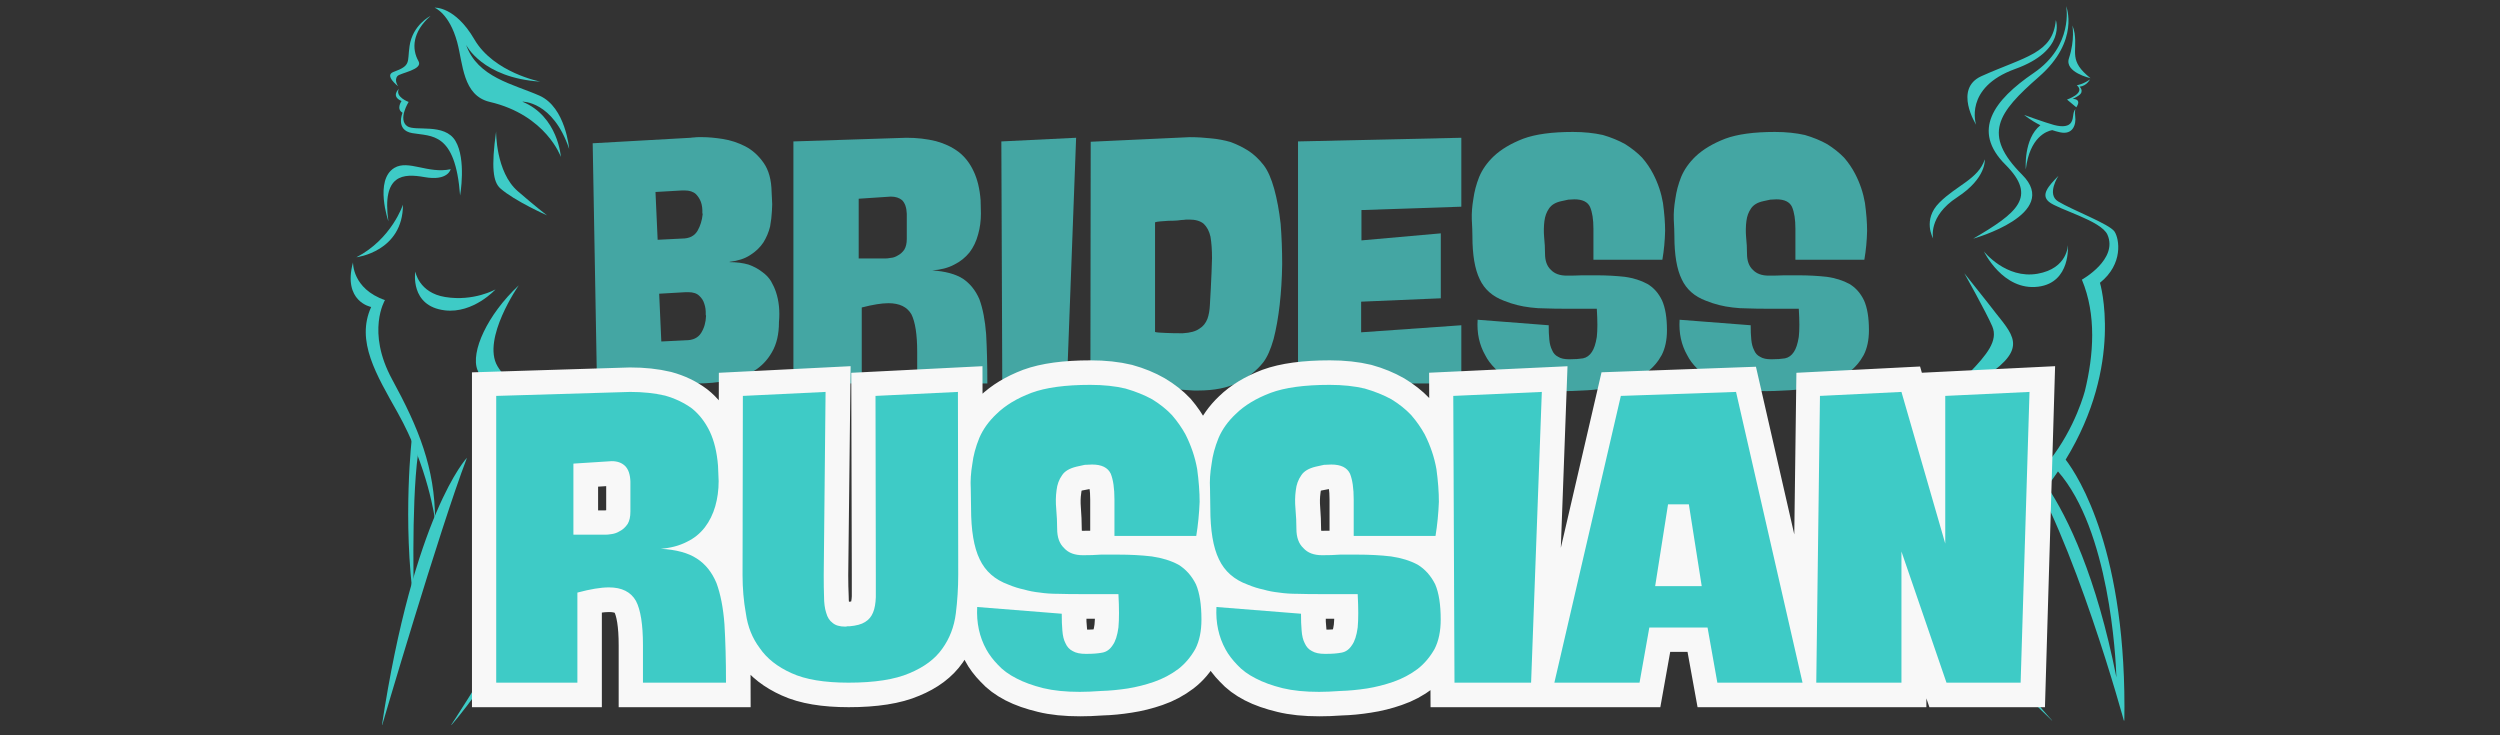
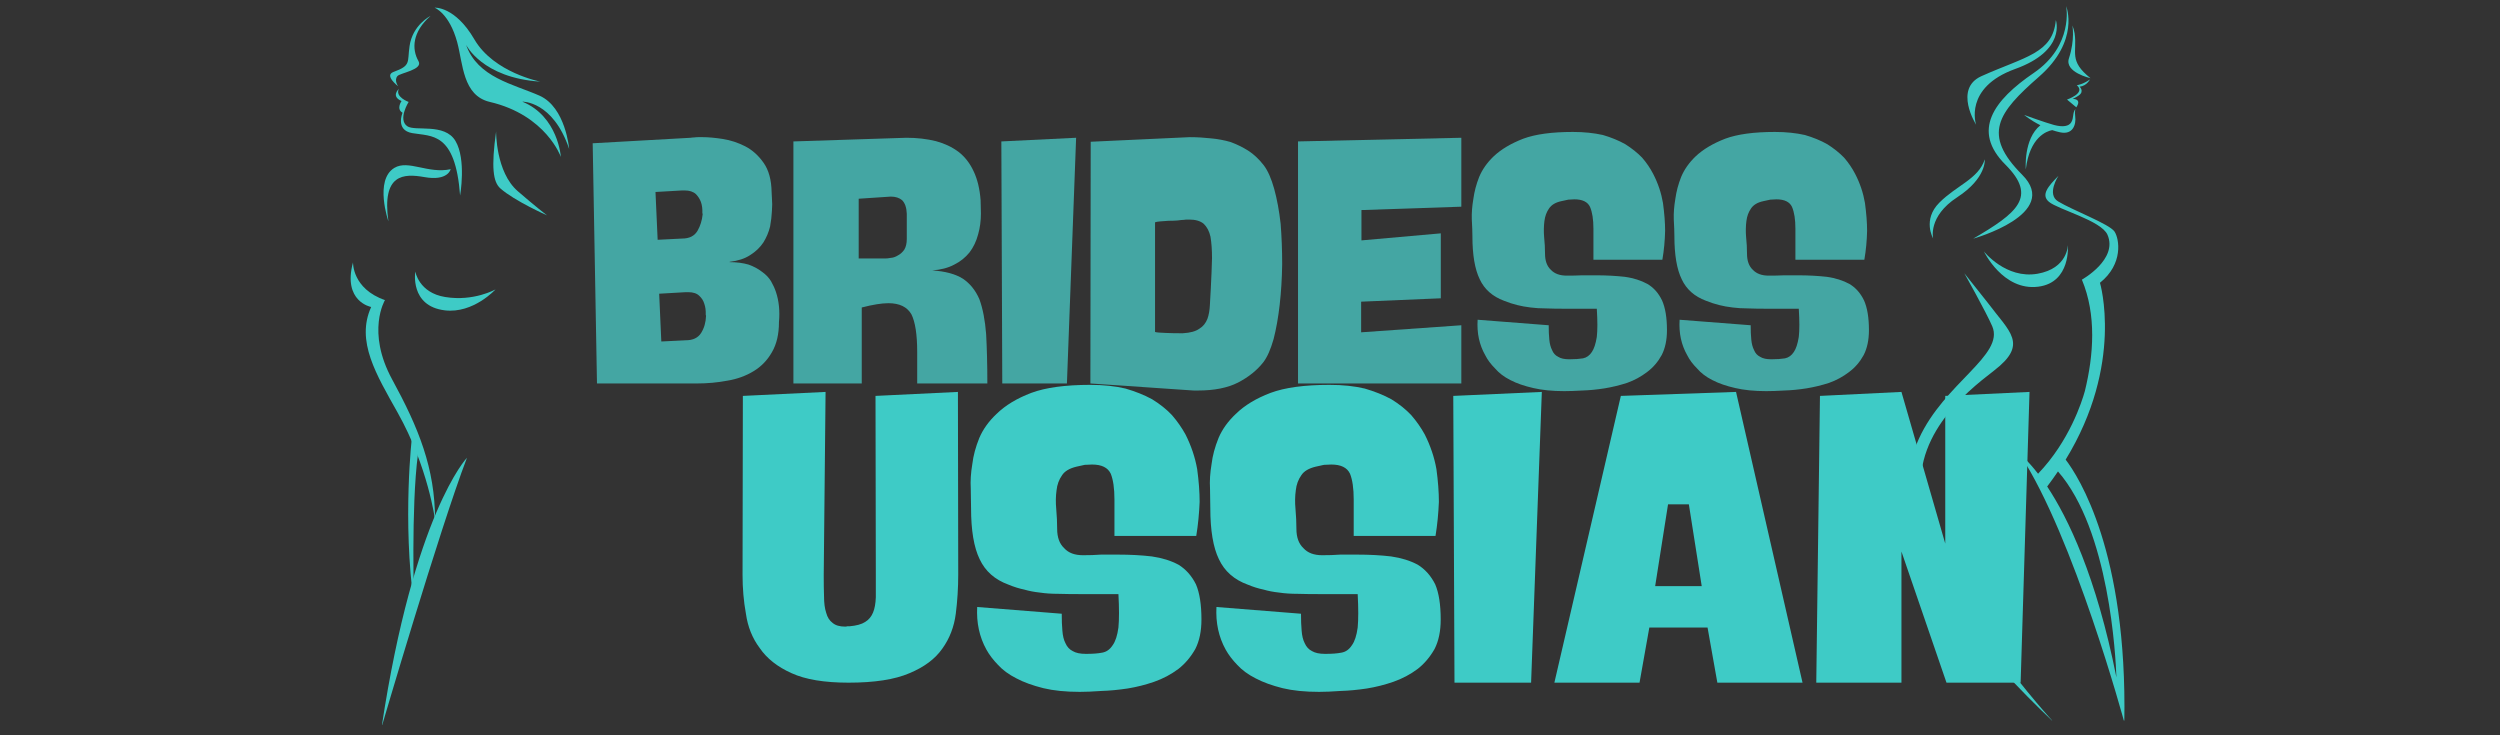
<svg xmlns="http://www.w3.org/2000/svg" width="170" zoomAndPan="magnify" viewBox="0 0 127.5 37.5" height="50" preserveAspectRatio="xMidYMid meet" version="1.0">
  <rect x="0" y="0" width="127.5" height="37.5" fill="#333333" stroke="none" />
  <defs>
    <g />
    <clipPath id="1996ec4929">
      <path d="M 97.305 0.312 L 108.348 0.312 L 108.348 36.746 L 97.305 36.746 Z M 97.305 0.312 " clip-rule="nonzero" />
    </clipPath>
    <clipPath id="de42e15695">
      <path d="M 19.402 23.289 L 23.816 23.289 L 23.816 36.969 L 19.402 36.969 Z M 19.402 23.289 " clip-rule="nonzero" />
    </clipPath>
    <clipPath id="d003ddf274">
      <path d="M 17.438 13 L 23 13 L 23 27 L 17.438 27 Z M 17.438 13 " clip-rule="nonzero" />
    </clipPath>
    <clipPath id="282aa88f3d">
      <path d="M 22.902 14.539 L 29.656 14.539 L 29.656 36.969 L 22.902 36.969 Z M 22.902 14.539 " clip-rule="nonzero" />
    </clipPath>
    <clipPath id="196ecd9075">
      <path d="M 19 0.312 L 22 0.312 L 22 5 L 19 5 Z M 19 0.312 " clip-rule="nonzero" />
    </clipPath>
    <clipPath id="53530ef151">
      <path d="M 22 0.312 L 29.656 0.312 L 29.656 9 L 22 9 Z M 22 0.312 " clip-rule="nonzero" />
    </clipPath>
    <clipPath id="2142079fcd">
-       <path d="M 11 5 L 118 5 L 118 37.008 L 11 37.008 Z M 11 5 " clip-rule="nonzero" />
-     </clipPath>
+       </clipPath>
  </defs>
  <g clip-path="url(#1996ec4929)">
    <path fill="#3ecbc6" d="M 104.406 24.812 C 104.602 24.555 104.785 24.297 104.957 24.043 C 107.578 27.039 107.902 33.512 107.938 34.551 C 106.91 29.379 105.465 26.41 104.406 24.812 Z M 105.348 23.441 C 108.336 18.562 107.098 14.422 107.098 14.422 C 108.301 13.461 108.086 12.18 107.84 11.809 C 107.578 11.422 105.703 10.723 104.965 10.273 C 104.359 9.91 104.98 8.969 104.98 8.969 C 104.457 9.5 104.074 9.938 104.496 10.293 C 104.961 10.684 107.16 11.246 107.48 11.969 C 108.035 13.23 106.176 14.262 106.176 14.262 C 106.926 16.055 106.777 18.113 106.328 19.945 C 106.184 20.465 105.543 22.492 103.941 24.16 C 103.383 23.434 103.008 23.164 103.008 23.164 C 105.773 27.359 108.34 36.836 108.34 36.836 C 108.5 28.164 106.008 24.305 105.348 23.441 Z M 99.82 10.059 C 101.328 9.074 101.223 8.129 101.223 8.129 C 100.898 9.129 99.785 9.453 98.91 10.332 C 98.031 11.207 98.59 12.16 98.59 12.16 C 98.59 12.16 98.312 11.039 99.82 10.059 Z M 103.723 3.719 C 101.672 5.117 100.539 6.664 102.281 8.402 C 103.91 10.035 102.895 10.852 100.633 12.172 C 100.633 12.172 105.133 10.914 103.133 8.914 C 101.078 6.855 101.883 5.754 103.988 3.914 C 106.094 2.074 105.375 0.312 105.375 0.312 C 105.375 0.312 105.773 2.32 103.723 3.719 Z M 102.777 3.516 C 105.395 2.574 104.848 1.023 104.848 1.023 C 104.695 2.73 103.285 2.883 101.055 3.883 C 99.621 4.527 100.781 6.359 100.781 6.359 C 100.781 6.359 100.133 4.469 102.777 3.516 Z M 101.18 12.824 C 101.18 12.824 102.152 14.852 103.953 14.621 C 105.629 14.406 105.461 12.496 105.461 12.496 C 105.461 12.496 105.465 13.688 103.914 13.961 C 102.301 14.242 101.18 12.824 101.18 12.824 Z M 106.617 3.988 C 105.484 3.09 105.949 2.676 105.805 1.703 C 105.781 1.551 105.742 1.418 105.691 1.297 C 105.691 1.297 105.832 2.012 105.516 2.973 C 105.277 3.691 106.617 3.988 106.617 3.988 Z M 105.055 6.746 C 105.723 6.898 105.891 6.344 105.836 5.941 C 105.805 5.68 105.844 5.562 105.844 5.562 C 105.684 5.773 105.777 6.004 105.633 6.238 C 105.512 6.438 105.219 6.496 104.758 6.375 C 104.297 6.25 103.234 5.863 103.234 5.863 C 103.234 5.863 103.551 6.133 104.059 6.387 C 103.188 7.09 103.316 8.637 103.316 8.637 C 103.512 6.988 104.395 6.68 104.664 6.637 C 104.789 6.68 104.918 6.715 105.055 6.746 Z M 106.586 4.051 C 106.254 4.297 105.918 4.348 105.918 4.348 C 106.395 4.746 105.418 5.078 105.418 5.078 L 105.891 5.473 C 106.199 5.023 105.699 5.043 105.699 5.043 C 105.699 5.043 105.859 4.98 106.02 4.867 C 106.316 4.656 106.062 4.422 106.062 4.422 C 106.434 4.375 106.586 4.051 106.586 4.051 Z M 101.699 18.898 C 103.461 17.543 102.484 16.926 101.395 15.465 L 100.18 13.934 C 100.18 13.934 101.309 15.949 101.605 16.641 C 102.871 19.598 89.316 22.246 104.742 36.836 C 104.742 36.836 99.121 30.793 98.07 25.906 C 97.309 22.363 100.211 20.043 101.699 18.898 " fill-opacity="1" fill-rule="nonzero" />
  </g>
  <g clip-path="url(#de42e15695)">
    <path fill="#3ecbc6" d="M 19.465 37.07 C 19.465 37.07 22.402 27.047 23.816 23.344 C 23.816 23.344 21.113 26.176 19.465 37.07 " fill-opacity="1" fill-rule="nonzero" />
  </g>
  <g clip-path="url(#d003ddf274)">
    <path fill="#3ecbc6" d="M 20.277 21.039 C 21.844 23.828 22.188 26.523 22.188 26.523 C 22.188 23.879 21.348 21.82 20 19.352 C 18.668 16.902 19.633 15.305 19.633 15.305 C 17.953 14.723 18.004 13.379 18.004 13.379 C 17.461 15.387 18.93 15.656 18.93 15.656 C 18.137 17.398 19.195 19.105 20.277 21.039 " fill-opacity="1" fill-rule="nonzero" />
  </g>
-   <path fill="#3ecbc6" d="M 20.551 10.438 C 20.551 10.438 19.98 12.188 18.176 13.121 C 18.176 13.121 20.551 12.836 20.551 10.438 " fill-opacity="1" fill-rule="nonzero" />
  <path fill="#3ecbc6" d="M 22.707 15.148 C 21.359 14.934 21.18 13.848 21.18 13.848 C 21.18 13.848 20.887 15.613 22.688 15.828 C 24.145 16 25.273 14.758 25.273 14.758 C 25.273 14.758 24.164 15.387 22.707 15.148 " fill-opacity="1" fill-rule="nonzero" />
  <g clip-path="url(#282aa88f3d)">
-     <path fill="#3ecbc6" d="M 26.457 14.551 C 26.457 14.551 24.562 17.277 25.367 18.668 C 26.223 20.145 29.332 21.285 29.668 23.965 C 30.059 27.102 24.898 34.867 22.945 37.07 C 22.945 37.07 28.773 28.312 29.02 24.762 C 29.262 21.227 25.246 21.152 24.352 18.871 C 23.988 17.953 24.855 16.051 26.457 14.551 " fill-opacity="1" fill-rule="nonzero" />
-   </g>
+     </g>
  <path fill="#3ecbc6" d="M 21.012 22.262 C 21.012 22.262 20.512 26.512 21.117 30.848 C 21.117 30.848 20.961 25.859 21.312 23.195 L 21.012 22.262 " fill-opacity="1" fill-rule="nonzero" />
  <path fill="#3ecbc6" d="M 23.465 9.973 C 23.465 9.973 23.789 8.133 23.23 7.191 C 22.676 6.254 21.168 6.719 20.766 6.434 C 20.281 6.09 20.84 5.199 20.84 5.199 C 20.84 5.199 20.129 4.941 20.344 4.531 C 20.344 4.531 19.914 4.91 20.48 5.152 C 20.48 5.152 20.188 5.555 20.531 5.75 C 20.531 5.75 20.148 6.637 21.023 6.789 C 22.016 6.961 23.223 6.723 23.465 9.973 " fill-opacity="1" fill-rule="nonzero" />
  <g clip-path="url(#196ecd9075)">
    <path fill="#3ecbc6" d="M 20.27 3.879 C 20.406 3.719 21.59 3.555 21.344 3.121 C 20.992 2.504 21.02 1.633 21.957 0.812 C 21.957 0.812 21.043 1.262 20.887 2.352 C 20.766 3.184 20.977 3.34 20.07 3.668 C 19.574 3.848 20.309 4.402 20.309 4.402 C 20.309 4.402 20.082 4.105 20.27 3.879 " fill-opacity="1" fill-rule="nonzero" />
  </g>
  <g clip-path="url(#53530ef151)">
    <path fill="#3ecbc6" d="M 24.984 5.199 C 27.855 5.871 28.605 8.004 28.605 8.004 C 28.605 8.004 28.465 5.93 26.637 5.184 C 26.637 5.184 28.199 5.141 29.027 7.594 C 29.027 7.594 28.852 5.477 27.516 4.879 C 26.176 4.285 24.359 3.957 23.77 2.285 C 23.77 2.285 24.586 3.973 27.562 4.164 C 27.562 4.164 25.188 3.711 24.195 2.012 C 23.207 0.312 22.164 0.391 22.164 0.391 C 22.164 0.391 22.914 0.676 23.316 2.148 C 23.617 3.254 23.594 4.875 24.984 5.199 " fill-opacity="1" fill-rule="nonzero" />
  </g>
  <path fill="#3ecbc6" d="M 22.984 8.629 C 22.984 8.629 22.852 9.25 21.641 9.031 C 20.582 8.844 19.465 8.867 19.809 11.289 C 19.809 11.289 19.082 9.184 20.113 8.562 C 20.824 8.133 21.836 8.879 22.984 8.629 " fill-opacity="1" fill-rule="nonzero" />
  <path fill="#3ecbc6" d="M 25.523 9.613 C 25.145 9.281 25.047 8.543 25.301 6.703 C 25.301 6.703 25.277 8.773 26.406 9.75 C 27.277 10.508 27.898 10.984 27.898 10.984 C 27.898 10.984 26.246 10.25 25.523 9.613 " fill-opacity="1" fill-rule="nonzero" />
  <g fill="#44a6a3" fill-opacity="1">
    <g transform="translate(29.696, 19.557)">
      <g>
        <path d="M 5.531 -12.531 C 5.57 -12.539 5.629 -12.547 5.703 -12.547 C 5.766 -12.555 5.832 -12.562 5.906 -12.562 L 6.141 -12.562 C 6.422 -12.562 6.766 -12.531 7.172 -12.469 C 7.566 -12.406 7.945 -12.281 8.312 -12.094 C 8.676 -11.906 8.988 -11.625 9.25 -11.25 C 9.508 -10.883 9.645 -10.391 9.656 -9.766 C 9.656 -9.734 9.66 -9.629 9.672 -9.453 C 9.691 -9.254 9.691 -9.035 9.672 -8.797 C 9.66 -8.547 9.629 -8.281 9.578 -8 C 9.504 -7.707 9.391 -7.438 9.234 -7.188 C 9.066 -6.938 8.844 -6.723 8.562 -6.547 C 8.289 -6.367 7.941 -6.254 7.516 -6.203 L 7.516 -6.188 C 7.879 -6.188 8.203 -6.145 8.484 -6.062 C 8.742 -5.969 8.969 -5.848 9.156 -5.703 C 9.352 -5.566 9.508 -5.406 9.625 -5.219 C 9.727 -5.039 9.812 -4.859 9.875 -4.672 C 10.031 -4.211 10.082 -3.695 10.031 -3.125 C 10.031 -2.508 9.91 -2 9.672 -1.594 C 9.441 -1.188 9.129 -0.863 8.734 -0.625 C 8.336 -0.383 7.891 -0.223 7.391 -0.141 C 6.891 -0.047 6.375 0 5.844 0 L 0.75 0 L 0.531 -12.25 Z M 6.297 -3.5 C 6.305 -3.719 6.281 -3.91 6.219 -4.078 C 6.176 -4.223 6.094 -4.352 5.969 -4.469 C 5.844 -4.594 5.656 -4.656 5.406 -4.656 L 5.281 -4.656 L 3.922 -4.578 L 4.031 -2.141 L 5.281 -2.203 C 5.645 -2.203 5.906 -2.328 6.062 -2.578 C 6.219 -2.828 6.301 -3.117 6.312 -3.453 Z M 6.125 -8.688 C 6.133 -8.906 6.109 -9.098 6.047 -9.266 C 5.992 -9.41 5.91 -9.539 5.797 -9.656 C 5.66 -9.781 5.469 -9.844 5.219 -9.844 L 5.094 -9.844 L 3.734 -9.766 L 3.844 -7.328 L 5.094 -7.391 C 5.457 -7.391 5.719 -7.52 5.875 -7.781 C 6.02 -8.031 6.109 -8.316 6.141 -8.641 Z M 6.125 -8.688 " />
      </g>
    </g>
  </g>
  <g fill="#44a6a3" fill-opacity="1">
    <g transform="translate(40.105, 19.557)">
      <g>
        <path d="M 6.672 0 L 6.672 -1.609 C 6.672 -2.504 6.57 -3.145 6.375 -3.531 C 6.156 -3.906 5.766 -4.094 5.203 -4.094 C 4.859 -4.094 4.406 -4.02 3.844 -3.875 L 3.844 0 L 0.359 0 L 0.359 -12.344 L 6.125 -12.531 C 6.664 -12.531 7.164 -12.473 7.625 -12.359 C 8.062 -12.242 8.445 -12.062 8.781 -11.812 C 9.102 -11.562 9.359 -11.234 9.547 -10.828 C 9.742 -10.422 9.863 -9.926 9.906 -9.344 L 9.922 -8.672 C 9.922 -8.297 9.875 -7.941 9.781 -7.609 C 9.688 -7.254 9.539 -6.945 9.344 -6.688 C 9.133 -6.426 8.875 -6.219 8.562 -6.062 C 8.25 -5.895 7.875 -5.797 7.438 -5.766 C 8.102 -5.723 8.625 -5.582 9 -5.344 C 9.363 -5.102 9.645 -4.754 9.844 -4.297 C 10.02 -3.816 10.133 -3.223 10.188 -2.516 C 10.227 -1.805 10.25 -0.969 10.25 0 Z M 3.688 -9.422 L 3.688 -6.375 L 5.062 -6.375 C 5.125 -6.375 5.211 -6.383 5.328 -6.406 C 5.453 -6.414 5.57 -6.457 5.688 -6.531 C 5.812 -6.594 5.922 -6.691 6.016 -6.828 C 6.098 -6.961 6.141 -7.145 6.141 -7.375 L 6.141 -8.656 C 6.129 -8.969 6.051 -9.195 5.906 -9.344 C 5.758 -9.469 5.566 -9.531 5.328 -9.531 Z M 3.688 -9.422 " />
      </g>
    </g>
  </g>
  <g fill="#44a6a3" fill-opacity="1">
    <g transform="translate(50.71, 19.557)">
      <g>
        <path d="M 4.172 -12.531 L 3.703 0 L 0.406 0 L 0.359 -12.344 Z M 4.172 -12.531 " />
      </g>
    </g>
  </g>
  <g fill="#44a6a3" fill-opacity="1">
    <g transform="translate(55.235, 19.557)">
      <g>
        <path d="M 0.391 -12.328 L 5.438 -12.562 C 5.812 -12.562 6.176 -12.539 6.531 -12.5 C 6.875 -12.469 7.207 -12.406 7.531 -12.312 C 7.844 -12.195 8.141 -12.051 8.422 -11.875 C 8.711 -11.688 8.977 -11.438 9.219 -11.125 C 9.426 -10.852 9.602 -10.453 9.75 -9.922 C 9.895 -9.391 10.004 -8.797 10.078 -8.141 C 10.129 -7.484 10.156 -6.797 10.156 -6.078 C 10.145 -5.348 10.102 -4.664 10.031 -4.031 C 9.957 -3.375 9.852 -2.785 9.719 -2.266 C 9.57 -1.742 9.398 -1.352 9.203 -1.094 C 8.879 -0.676 8.445 -0.328 7.906 -0.047 C 7.375 0.223 6.695 0.359 5.875 0.359 L 5.641 0.359 C 5.566 0.359 5.488 0.352 5.406 0.344 L 0.375 0 Z M 5.141 -8.344 C 5.066 -8.344 4.957 -8.332 4.812 -8.312 C 4.664 -8.301 4.516 -8.297 4.359 -8.297 C 4.203 -8.285 4.062 -8.273 3.938 -8.266 C 3.801 -8.254 3.711 -8.238 3.672 -8.219 L 3.672 -2.625 C 3.754 -2.602 3.93 -2.586 4.203 -2.578 C 4.461 -2.566 4.691 -2.562 4.891 -2.562 L 5.094 -2.562 C 5.469 -2.582 5.75 -2.66 5.938 -2.797 C 6.125 -2.91 6.258 -3.078 6.344 -3.297 C 6.414 -3.492 6.457 -3.727 6.469 -4 C 6.488 -4.27 6.504 -4.551 6.516 -4.844 C 6.547 -5.426 6.566 -5.941 6.578 -6.391 C 6.578 -6.816 6.551 -7.18 6.5 -7.484 C 6.438 -7.766 6.32 -7.984 6.156 -8.141 C 5.988 -8.285 5.742 -8.359 5.422 -8.359 L 5.297 -8.359 C 5.242 -8.359 5.191 -8.352 5.141 -8.344 Z M 5.141 -8.344 " />
      </g>
    </g>
  </g>
  <g fill="#44a6a3" fill-opacity="1">
    <g transform="translate(65.84, 19.557)">
      <g>
        <path d="M 0.359 0 L 0.359 -12.344 L 8.688 -12.531 L 8.688 -9.016 L 3.594 -8.844 L 3.594 -7.297 L 7.641 -7.656 L 7.641 -4.344 L 3.578 -4.172 L 3.578 -2.609 L 8.688 -2.969 L 8.688 0 Z M 0.359 0 " />
      </g>
    </g>
  </g>
  <g fill="#44a6a3" fill-opacity="1">
    <g transform="translate(74.89, 19.557)">
      <g>
        <path d="M 5.172 -1.234 C 5.43 -1.234 5.656 -1.25 5.844 -1.281 C 6.031 -1.32 6.18 -1.43 6.297 -1.609 C 6.41 -1.773 6.492 -2.031 6.547 -2.375 C 6.586 -2.719 6.586 -3.195 6.547 -3.812 L 4.953 -3.812 C 4.578 -3.812 4.242 -3.816 3.953 -3.828 C 3.672 -3.828 3.41 -3.844 3.172 -3.875 C 2.922 -3.906 2.691 -3.945 2.484 -4 C 2.273 -4.051 2.051 -4.125 1.812 -4.219 C 1.227 -4.438 0.816 -4.801 0.578 -5.312 C 0.328 -5.82 0.203 -6.555 0.203 -7.516 C 0.203 -7.742 0.191 -8.023 0.172 -8.359 C 0.16 -8.691 0.188 -9.039 0.25 -9.406 C 0.301 -9.781 0.398 -10.156 0.547 -10.531 C 0.703 -10.906 0.945 -11.254 1.281 -11.578 C 1.664 -11.941 2.172 -12.242 2.797 -12.484 C 3.41 -12.711 4.254 -12.828 5.328 -12.828 C 5.898 -12.828 6.41 -12.773 6.859 -12.672 C 7.285 -12.547 7.664 -12.391 8 -12.203 C 8.332 -11.992 8.617 -11.766 8.859 -11.516 C 9.086 -11.254 9.273 -10.977 9.422 -10.688 C 9.672 -10.207 9.836 -9.711 9.922 -9.203 C 9.992 -8.68 10.031 -8.207 10.031 -7.781 C 10.02 -7.281 9.973 -6.789 9.891 -6.312 L 6.375 -6.312 L 6.375 -7.891 C 6.375 -8.367 6.316 -8.738 6.203 -9 C 6.086 -9.258 5.82 -9.391 5.406 -9.391 C 5.312 -9.391 5.207 -9.383 5.094 -9.375 C 4.988 -9.352 4.867 -9.328 4.734 -9.297 C 4.441 -9.234 4.234 -9.109 4.109 -8.922 C 3.984 -8.742 3.906 -8.531 3.875 -8.281 C 3.844 -8.031 3.836 -7.766 3.859 -7.484 C 3.891 -7.18 3.906 -6.895 3.906 -6.625 C 3.906 -6.258 4.004 -5.984 4.203 -5.797 C 4.391 -5.598 4.66 -5.5 5.016 -5.5 C 5.285 -5.5 5.547 -5.504 5.797 -5.516 C 6.035 -5.516 6.273 -5.516 6.516 -5.516 C 7.047 -5.516 7.535 -5.488 7.984 -5.438 C 8.422 -5.375 8.801 -5.254 9.125 -5.078 C 9.445 -4.891 9.695 -4.609 9.875 -4.234 C 10.039 -3.867 10.125 -3.363 10.125 -2.719 C 10.125 -2.219 10.035 -1.797 9.859 -1.453 C 9.672 -1.109 9.426 -0.82 9.125 -0.594 C 8.812 -0.352 8.469 -0.164 8.094 -0.031 C 7.707 0.094 7.32 0.188 6.938 0.25 C 6.539 0.312 6.164 0.348 5.812 0.359 C 5.445 0.379 5.141 0.391 4.891 0.391 C 4.273 0.391 3.75 0.336 3.312 0.234 C 2.852 0.129 2.461 -0.004 2.141 -0.172 C 1.816 -0.336 1.555 -0.535 1.359 -0.766 C 1.141 -0.984 0.973 -1.207 0.859 -1.438 C 0.555 -1.969 0.426 -2.57 0.469 -3.25 L 4.094 -2.969 C 4.094 -2.695 4.102 -2.453 4.125 -2.234 C 4.145 -2.023 4.191 -1.848 4.266 -1.703 C 4.328 -1.547 4.43 -1.43 4.578 -1.359 C 4.711 -1.273 4.898 -1.234 5.141 -1.234 Z M 5.172 -1.234 " />
      </g>
    </g>
  </g>
  <g fill="#44a6a3" fill-opacity="1">
    <g transform="translate(85.191, 19.557)">
      <g>
        <path d="M 5.172 -1.234 C 5.43 -1.234 5.656 -1.25 5.844 -1.281 C 6.031 -1.32 6.18 -1.43 6.297 -1.609 C 6.41 -1.773 6.492 -2.031 6.547 -2.375 C 6.586 -2.719 6.586 -3.195 6.547 -3.812 L 4.953 -3.812 C 4.578 -3.812 4.242 -3.816 3.953 -3.828 C 3.672 -3.828 3.41 -3.844 3.172 -3.875 C 2.922 -3.906 2.691 -3.945 2.484 -4 C 2.273 -4.051 2.051 -4.125 1.812 -4.219 C 1.227 -4.438 0.816 -4.801 0.578 -5.312 C 0.328 -5.82 0.203 -6.555 0.203 -7.516 C 0.203 -7.742 0.191 -8.023 0.172 -8.359 C 0.16 -8.691 0.188 -9.039 0.25 -9.406 C 0.301 -9.781 0.398 -10.156 0.547 -10.531 C 0.703 -10.906 0.945 -11.254 1.281 -11.578 C 1.664 -11.941 2.172 -12.242 2.797 -12.484 C 3.41 -12.711 4.254 -12.828 5.328 -12.828 C 5.898 -12.828 6.41 -12.773 6.859 -12.672 C 7.285 -12.547 7.664 -12.391 8 -12.203 C 8.332 -11.992 8.617 -11.766 8.859 -11.516 C 9.086 -11.254 9.273 -10.977 9.422 -10.688 C 9.672 -10.207 9.836 -9.711 9.922 -9.203 C 9.992 -8.68 10.031 -8.207 10.031 -7.781 C 10.02 -7.281 9.973 -6.789 9.891 -6.312 L 6.375 -6.312 L 6.375 -7.891 C 6.375 -8.367 6.316 -8.738 6.203 -9 C 6.086 -9.258 5.82 -9.391 5.406 -9.391 C 5.312 -9.391 5.207 -9.383 5.094 -9.375 C 4.988 -9.352 4.867 -9.328 4.734 -9.297 C 4.441 -9.234 4.234 -9.109 4.109 -8.922 C 3.984 -8.742 3.906 -8.531 3.875 -8.281 C 3.844 -8.031 3.836 -7.766 3.859 -7.484 C 3.891 -7.18 3.906 -6.895 3.906 -6.625 C 3.906 -6.258 4.004 -5.984 4.203 -5.797 C 4.391 -5.598 4.66 -5.5 5.016 -5.5 C 5.285 -5.5 5.547 -5.504 5.797 -5.516 C 6.035 -5.516 6.273 -5.516 6.516 -5.516 C 7.047 -5.516 7.535 -5.488 7.984 -5.438 C 8.422 -5.375 8.801 -5.254 9.125 -5.078 C 9.445 -4.891 9.695 -4.609 9.875 -4.234 C 10.039 -3.867 10.125 -3.363 10.125 -2.719 C 10.125 -2.219 10.035 -1.797 9.859 -1.453 C 9.672 -1.109 9.426 -0.82 9.125 -0.594 C 8.812 -0.352 8.469 -0.164 8.094 -0.031 C 7.707 0.094 7.32 0.188 6.938 0.25 C 6.539 0.312 6.164 0.348 5.812 0.359 C 5.445 0.379 5.141 0.391 4.891 0.391 C 4.273 0.391 3.75 0.336 3.312 0.234 C 2.852 0.129 2.461 -0.004 2.141 -0.172 C 1.816 -0.336 1.555 -0.535 1.359 -0.766 C 1.141 -0.984 0.973 -1.207 0.859 -1.438 C 0.555 -1.969 0.426 -2.57 0.469 -3.25 L 4.094 -2.969 C 4.094 -2.695 4.102 -2.453 4.125 -2.234 C 4.145 -2.023 4.191 -1.848 4.266 -1.703 C 4.328 -1.547 4.43 -1.43 4.578 -1.359 C 4.711 -1.273 4.898 -1.234 5.141 -1.234 Z M 5.172 -1.234 " />
      </g>
    </g>
  </g>
  <g clip-path="url(#2142079fcd)">
    <path stroke-linecap="butt" transform="matrix(0.953, 0, 0, 0.953, -3.519, 14.808)" fill="none" stroke-linejoin="miter" d="M 38.108 21 L 38.108 18.996 C 38.108 17.885 37.981 17.093 37.731 16.618 C 37.46 16.142 36.98 15.908 36.283 15.908 C 35.853 15.908 35.291 15.995 34.594 16.175 L 34.594 21 L 30.257 21 L 30.257 5.655 L 37.419 5.433 C 38.1 5.433 38.723 5.499 39.289 5.634 C 39.834 5.782 40.314 6.011 40.732 6.323 C 41.134 6.635 41.453 7.041 41.687 7.545 C 41.925 8.049 42.077 8.664 42.134 9.39 L 42.154 10.21 C 42.154 10.689 42.097 11.136 41.982 11.546 C 41.859 11.977 41.675 12.354 41.421 12.682 C 41.166 13.006 40.851 13.268 40.465 13.457 C 40.064 13.67 39.596 13.793 39.063 13.838 C 39.895 13.883 40.539 14.051 40.998 14.351 C 41.457 14.646 41.806 15.084 42.044 15.662 C 42.265 16.257 42.409 16.991 42.47 17.86 C 42.528 18.754 42.556 19.799 42.556 21 Z M 34.393 9.279 L 34.393 13.084 L 36.107 13.084 C 36.181 13.084 36.292 13.067 36.443 13.039 C 36.591 13.026 36.739 12.973 36.886 12.883 C 37.034 12.805 37.165 12.682 37.284 12.502 C 37.39 12.342 37.44 12.116 37.44 11.833 L 37.44 10.238 C 37.427 9.853 37.329 9.57 37.153 9.39 C 36.976 9.23 36.739 9.148 36.443 9.148 Z M 43.466 5.655 L 47.89 5.433 L 47.779 15.24 C 47.779 15.671 47.788 16.056 47.804 16.396 C 47.804 16.737 47.841 17.024 47.911 17.266 C 47.989 17.499 48.107 17.676 48.271 17.799 C 48.419 17.93 48.64 17.999 48.936 17.999 C 48.968 17.999 49.001 17.991 49.046 17.975 C 49.075 17.975 49.112 17.975 49.161 17.975 C 49.53 17.946 49.809 17.872 50.002 17.753 C 50.194 17.635 50.334 17.462 50.424 17.241 C 50.514 17.032 50.567 16.757 50.584 16.417 C 50.584 16.093 50.584 15.699 50.584 15.24 L 50.559 5.655 L 54.966 5.433 L 54.987 15.195 C 54.987 15.925 54.942 16.626 54.852 17.307 C 54.766 18.008 54.528 18.631 54.138 19.176 C 53.757 19.725 53.171 20.164 52.384 20.488 C 51.596 20.828 50.506 21 49.112 21 C 47.825 21 46.808 20.828 46.066 20.488 C 45.307 20.148 44.737 19.705 44.356 19.156 C 43.967 18.623 43.725 18.008 43.622 17.307 C 43.503 16.626 43.442 15.937 43.442 15.24 Z M 61.854 19.463 C 62.182 19.463 62.461 19.443 62.699 19.397 C 62.92 19.356 63.109 19.221 63.256 18.996 C 63.404 18.791 63.506 18.471 63.564 18.04 C 63.609 17.61 63.609 17.02 63.564 16.265 L 61.588 16.265 C 61.116 16.265 60.698 16.257 60.341 16.236 C 59.985 16.236 59.661 16.216 59.361 16.175 C 59.05 16.142 58.771 16.093 58.517 16.015 C 58.25 15.958 57.972 15.867 57.676 15.749 C 56.947 15.486 56.434 15.031 56.139 14.392 C 55.827 13.756 55.672 12.846 55.672 11.661 C 55.672 11.378 55.663 11.03 55.651 10.611 C 55.635 10.197 55.663 9.759 55.737 9.304 C 55.799 8.844 55.926 8.377 56.114 7.897 C 56.307 7.438 56.61 7.008 57.029 6.61 C 57.504 6.151 58.123 5.774 58.898 5.478 C 59.669 5.196 60.719 5.052 62.055 5.052 C 62.764 5.052 63.396 5.122 63.945 5.253 C 64.478 5.401 64.954 5.597 65.368 5.835 C 65.786 6.085 66.143 6.364 66.438 6.676 C 66.717 7.004 66.954 7.352 67.151 7.725 C 67.459 8.32 67.668 8.935 67.77 9.57 C 67.86 10.206 67.906 10.792 67.906 11.325 C 67.889 11.948 67.832 12.555 67.725 13.149 L 63.342 13.149 L 63.342 11.194 C 63.342 10.599 63.277 10.14 63.142 9.816 C 62.994 9.488 62.662 9.324 62.141 9.324 C 62.022 9.324 61.895 9.332 61.764 9.349 C 61.629 9.377 61.481 9.406 61.317 9.435 C 60.948 9.525 60.69 9.681 60.542 9.902 C 60.378 10.128 60.284 10.394 60.255 10.706 C 60.21 11.017 60.202 11.349 60.231 11.706 C 60.259 12.075 60.276 12.428 60.276 12.768 C 60.276 13.215 60.403 13.555 60.657 13.793 C 60.891 14.047 61.223 14.174 61.653 14.174 C 61.994 14.174 62.322 14.166 62.633 14.15 C 62.928 14.15 63.224 14.15 63.523 14.15 C 64.187 14.15 64.798 14.178 65.347 14.24 C 65.893 14.314 66.368 14.461 66.77 14.687 C 67.172 14.92 67.483 15.269 67.705 15.728 C 67.91 16.187 68.012 16.819 68.012 17.618 C 68.012 18.241 67.901 18.766 67.68 19.197 C 67.442 19.627 67.139 19.984 66.77 20.267 C 66.38 20.562 65.95 20.795 65.478 20.955 C 65.003 21.119 64.527 21.238 64.056 21.308 C 63.564 21.386 63.101 21.431 62.654 21.443 C 62.194 21.476 61.809 21.488 61.497 21.488 C 60.739 21.488 60.087 21.423 59.542 21.287 C 58.976 21.152 58.496 20.984 58.099 20.779 C 57.697 20.57 57.369 20.328 57.115 20.045 C 56.852 19.775 56.643 19.5 56.496 19.217 C 56.123 18.553 55.959 17.799 56.004 16.954 L 60.518 17.307 C 60.518 17.647 60.534 17.95 60.563 18.221 C 60.579 18.487 60.628 18.709 60.719 18.889 C 60.809 19.078 60.94 19.221 61.12 19.311 C 61.284 19.414 61.514 19.463 61.813 19.463 Z M 74.662 19.463 C 74.99 19.463 75.269 19.443 75.503 19.397 C 75.728 19.356 75.917 19.221 76.064 18.996 C 76.212 18.791 76.314 18.471 76.372 18.04 C 76.417 17.61 76.417 17.02 76.372 16.265 L 74.396 16.265 C 73.924 16.265 73.506 16.257 73.149 16.236 C 72.793 16.236 72.469 16.216 72.169 16.175 C 71.858 16.142 71.575 16.093 71.325 16.015 C 71.058 15.958 70.78 15.867 70.48 15.749 C 69.755 15.486 69.242 15.031 68.947 14.392 C 68.635 13.756 68.48 12.846 68.48 11.661 C 68.48 11.378 68.471 11.03 68.455 10.611 C 68.443 10.197 68.471 9.759 68.545 9.304 C 68.607 8.844 68.73 8.377 68.922 7.897 C 69.115 7.438 69.418 7.008 69.837 6.61 C 70.308 6.151 70.931 5.774 71.702 5.478 C 72.473 5.196 73.526 5.052 74.863 5.052 C 75.572 5.052 76.204 5.122 76.753 5.253 C 77.286 5.401 77.757 5.597 78.176 5.835 C 78.59 6.085 78.946 6.364 79.246 6.676 C 79.524 7.004 79.762 7.352 79.955 7.725 C 80.267 8.32 80.476 8.935 80.574 9.57 C 80.664 10.206 80.709 10.792 80.709 11.325 C 80.697 11.948 80.636 12.555 80.533 13.149 L 76.15 13.149 L 76.15 11.194 C 76.15 10.599 76.085 10.14 75.949 9.816 C 75.802 9.488 75.47 9.324 74.949 9.324 C 74.83 9.324 74.703 9.332 74.572 9.349 C 74.437 9.377 74.289 9.406 74.125 9.435 C 73.756 9.525 73.498 9.681 73.35 9.902 C 73.186 10.128 73.088 10.394 73.059 10.706 C 73.018 11.017 73.01 11.349 73.039 11.706 C 73.067 12.075 73.084 12.428 73.084 12.768 C 73.084 13.215 73.211 13.555 73.461 13.793 C 73.699 14.047 74.031 14.174 74.461 14.174 C 74.801 14.174 75.129 14.166 75.437 14.15 C 75.736 14.15 76.031 14.15 76.331 14.15 C 76.995 14.15 77.602 14.178 78.155 14.24 C 78.7 14.314 79.176 14.461 79.578 14.687 C 79.98 14.92 80.291 15.269 80.508 15.728 C 80.718 16.187 80.82 16.819 80.82 17.618 C 80.82 18.241 80.709 18.766 80.488 19.197 C 80.25 19.627 79.947 19.984 79.578 20.267 C 79.188 20.562 78.758 20.795 78.282 20.955 C 77.811 21.119 77.335 21.238 76.86 21.308 C 76.372 21.386 75.904 21.431 75.462 21.443 C 75.002 21.476 74.617 21.488 74.305 21.488 C 73.547 21.488 72.895 21.423 72.35 21.287 C 71.784 21.152 71.304 20.984 70.907 20.779 C 70.505 20.57 70.177 20.328 69.923 20.045 C 69.656 19.775 69.451 19.5 69.304 19.217 C 68.93 18.553 68.766 17.799 68.807 16.954 L 73.326 17.307 C 73.326 17.647 73.342 17.95 73.371 18.221 C 73.383 18.487 73.436 18.709 73.526 18.889 C 73.613 19.078 73.748 19.221 73.928 19.311 C 74.092 19.414 74.322 19.463 74.617 19.463 Z M 86.22 5.433 L 85.646 21 L 81.55 21 L 81.484 5.655 Z M 86.888 21 L 90.446 5.655 L 96.629 5.433 L 100.188 21 L 95.629 21 L 95.092 18.04 L 91.98 18.04 L 91.451 21 Z M 94.784 15.843 L 94.095 11.46 L 92.98 11.46 L 92.291 15.843 Z M 100.917 21 L 101.118 5.655 L 105.476 5.433 L 107.813 13.551 L 107.813 5.655 L 112.323 5.433 L 111.86 21 L 107.879 21 L 105.476 13.973 L 105.476 21 Z M 100.917 21 " stroke="#f8f8f8" stroke-width="2.614" stroke-opacity="1" stroke-miterlimit="4" />
  </g>
  <g fill="#3ecbc6" fill-opacity="1">
    <g transform="translate(24.885, 34.816)">
      <g>
-         <path d="M 7.906 0 L 7.906 -1.906 C 7.906 -2.969 7.785 -3.723 7.547 -4.172 C 7.285 -4.629 6.828 -4.859 6.172 -4.859 C 5.754 -4.859 5.219 -4.77 4.562 -4.594 L 4.562 0 L 0.422 0 L 0.422 -14.625 L 7.25 -14.828 C 7.895 -14.828 8.488 -14.766 9.031 -14.641 C 9.551 -14.492 10.008 -14.273 10.406 -13.984 C 10.781 -13.68 11.082 -13.289 11.312 -12.812 C 11.539 -12.332 11.68 -11.75 11.734 -11.062 L 11.766 -10.281 C 11.766 -9.82 11.707 -9.395 11.594 -9 C 11.477 -8.594 11.301 -8.234 11.062 -7.922 C 10.82 -7.609 10.52 -7.363 10.156 -7.188 C 9.77 -6.988 9.32 -6.867 8.812 -6.828 C 9.602 -6.785 10.219 -6.617 10.656 -6.328 C 11.094 -6.047 11.426 -5.629 11.656 -5.078 C 11.863 -4.516 12 -3.816 12.062 -2.984 C 12.113 -2.141 12.141 -1.145 12.141 0 Z M 4.359 -11.172 L 4.359 -7.547 L 6 -7.547 C 6.07 -7.547 6.176 -7.555 6.312 -7.578 C 6.457 -7.598 6.598 -7.648 6.734 -7.734 C 6.879 -7.805 7.008 -7.926 7.125 -8.094 C 7.219 -8.25 7.266 -8.461 7.266 -8.734 L 7.266 -10.25 C 7.254 -10.625 7.16 -10.895 6.984 -11.062 C 6.816 -11.219 6.594 -11.297 6.312 -11.297 Z M 4.359 -11.172 " />
-       </g>
+         </g>
    </g>
  </g>
  <g fill="#3ecbc6" fill-opacity="1">
    <g transform="translate(37.448, 34.816)">
      <g>
        <path d="M 0.438 -14.625 L 4.656 -14.828 L 4.562 -5.484 C 4.562 -5.078 4.566 -4.711 4.578 -4.391 C 4.578 -4.066 4.613 -3.789 4.688 -3.562 C 4.75 -3.332 4.859 -3.16 5.016 -3.047 C 5.16 -2.922 5.375 -2.859 5.656 -2.859 C 5.688 -2.859 5.723 -2.863 5.766 -2.875 C 5.797 -2.875 5.832 -2.875 5.875 -2.875 C 6.227 -2.906 6.492 -2.977 6.672 -3.094 C 6.859 -3.207 6.992 -3.367 7.078 -3.578 C 7.16 -3.773 7.207 -4.035 7.219 -4.359 C 7.219 -4.672 7.219 -5.047 7.219 -5.484 L 7.203 -14.625 L 11.406 -14.828 L 11.422 -5.531 C 11.422 -4.832 11.379 -4.16 11.297 -3.516 C 11.211 -2.848 10.984 -2.254 10.609 -1.734 C 10.242 -1.211 9.688 -0.797 8.938 -0.484 C 8.188 -0.16 7.148 0 5.828 0 C 4.598 0 3.629 -0.16 2.922 -0.484 C 2.203 -0.805 1.66 -1.234 1.297 -1.766 C 0.922 -2.266 0.688 -2.848 0.594 -3.516 C 0.477 -4.16 0.422 -4.816 0.422 -5.484 Z M 0.438 -14.625 " />
      </g>
    </g>
  </g>
  <g fill="#3ecbc6" fill-opacity="1">
    <g transform="translate(49.29, 34.816)">
      <g>
        <path d="M 6.125 -1.469 C 6.438 -1.469 6.703 -1.488 6.922 -1.531 C 7.141 -1.57 7.316 -1.695 7.453 -1.906 C 7.598 -2.102 7.695 -2.406 7.75 -2.812 C 7.789 -3.227 7.789 -3.797 7.75 -4.516 L 5.875 -4.516 C 5.414 -4.516 5.02 -4.52 4.688 -4.531 C 4.344 -4.531 4.031 -4.551 3.75 -4.594 C 3.457 -4.625 3.188 -4.676 2.938 -4.75 C 2.688 -4.801 2.422 -4.883 2.141 -5 C 1.453 -5.25 0.961 -5.68 0.672 -6.297 C 0.379 -6.898 0.234 -7.77 0.234 -8.906 C 0.234 -9.164 0.227 -9.492 0.219 -9.891 C 0.195 -10.285 0.223 -10.703 0.297 -11.141 C 0.348 -11.578 0.469 -12.023 0.656 -12.484 C 0.844 -12.922 1.133 -13.328 1.531 -13.703 C 1.977 -14.141 2.57 -14.5 3.312 -14.781 C 4.039 -15.051 5.039 -15.188 6.312 -15.188 C 6.988 -15.188 7.586 -15.125 8.109 -15 C 8.617 -14.852 9.07 -14.672 9.469 -14.453 C 9.863 -14.211 10.203 -13.941 10.484 -13.641 C 10.754 -13.328 10.984 -13 11.172 -12.656 C 11.461 -12.082 11.66 -11.492 11.766 -10.891 C 11.848 -10.285 11.891 -9.727 11.891 -9.219 C 11.867 -8.625 11.812 -8.047 11.719 -7.484 L 7.547 -7.484 L 7.547 -9.344 C 7.547 -9.906 7.484 -10.344 7.359 -10.656 C 7.211 -10.969 6.895 -11.125 6.406 -11.125 C 6.289 -11.125 6.164 -11.117 6.031 -11.109 C 5.906 -11.078 5.766 -11.047 5.609 -11.016 C 5.254 -10.93 5.008 -10.785 4.875 -10.578 C 4.719 -10.359 4.625 -10.102 4.594 -9.812 C 4.551 -9.508 4.547 -9.191 4.578 -8.859 C 4.609 -8.504 4.625 -8.164 4.625 -7.844 C 4.625 -7.414 4.742 -7.086 4.984 -6.859 C 5.203 -6.617 5.52 -6.5 5.938 -6.5 C 6.258 -6.5 6.566 -6.508 6.859 -6.531 C 7.141 -6.531 7.426 -6.531 7.719 -6.531 C 8.352 -6.531 8.93 -6.5 9.453 -6.438 C 9.973 -6.363 10.426 -6.223 10.812 -6.016 C 11.188 -5.785 11.484 -5.453 11.703 -5.016 C 11.891 -4.578 11.984 -3.977 11.984 -3.219 C 11.984 -2.625 11.879 -2.125 11.672 -1.719 C 11.441 -1.312 11.156 -0.973 10.812 -0.703 C 10.438 -0.422 10.023 -0.203 9.578 -0.047 C 9.129 0.109 8.676 0.223 8.219 0.297 C 7.75 0.367 7.305 0.41 6.891 0.422 C 6.453 0.453 6.082 0.469 5.781 0.469 C 5.062 0.469 4.441 0.406 3.922 0.281 C 3.379 0.145 2.922 -0.02 2.547 -0.219 C 2.16 -0.414 1.848 -0.645 1.609 -0.906 C 1.359 -1.164 1.16 -1.426 1.016 -1.688 C 0.66 -2.332 0.504 -3.055 0.547 -3.859 L 4.859 -3.516 C 4.859 -3.191 4.867 -2.906 4.891 -2.656 C 4.91 -2.395 4.961 -2.18 5.047 -2.016 C 5.129 -1.828 5.254 -1.691 5.422 -1.609 C 5.578 -1.516 5.797 -1.469 6.078 -1.469 Z M 6.125 -1.469 " />
      </g>
    </g>
  </g>
  <g fill="#3ecbc6" fill-opacity="1">
    <g transform="translate(61.492, 34.816)">
      <g>
        <path d="M 6.125 -1.469 C 6.438 -1.469 6.703 -1.488 6.922 -1.531 C 7.141 -1.57 7.316 -1.695 7.453 -1.906 C 7.598 -2.102 7.695 -2.406 7.75 -2.812 C 7.789 -3.227 7.789 -3.797 7.75 -4.516 L 5.875 -4.516 C 5.414 -4.516 5.02 -4.52 4.688 -4.531 C 4.344 -4.531 4.031 -4.551 3.75 -4.594 C 3.457 -4.625 3.188 -4.676 2.938 -4.75 C 2.688 -4.801 2.422 -4.883 2.141 -5 C 1.453 -5.25 0.961 -5.68 0.672 -6.297 C 0.379 -6.898 0.234 -7.77 0.234 -8.906 C 0.234 -9.164 0.227 -9.492 0.219 -9.891 C 0.195 -10.285 0.223 -10.703 0.297 -11.141 C 0.348 -11.578 0.469 -12.023 0.656 -12.484 C 0.844 -12.922 1.133 -13.328 1.531 -13.703 C 1.977 -14.141 2.57 -14.5 3.312 -14.781 C 4.039 -15.051 5.039 -15.188 6.312 -15.188 C 6.988 -15.188 7.586 -15.125 8.109 -15 C 8.617 -14.852 9.07 -14.672 9.469 -14.453 C 9.863 -14.211 10.203 -13.941 10.484 -13.641 C 10.754 -13.328 10.984 -13 11.172 -12.656 C 11.461 -12.082 11.66 -11.492 11.766 -10.891 C 11.848 -10.285 11.891 -9.727 11.891 -9.219 C 11.867 -8.625 11.812 -8.047 11.719 -7.484 L 7.547 -7.484 L 7.547 -9.344 C 7.547 -9.906 7.484 -10.344 7.359 -10.656 C 7.211 -10.969 6.895 -11.125 6.406 -11.125 C 6.289 -11.125 6.164 -11.117 6.031 -11.109 C 5.906 -11.078 5.766 -11.047 5.609 -11.016 C 5.254 -10.93 5.008 -10.785 4.875 -10.578 C 4.719 -10.359 4.625 -10.102 4.594 -9.812 C 4.551 -9.508 4.547 -9.191 4.578 -8.859 C 4.609 -8.504 4.625 -8.164 4.625 -7.844 C 4.625 -7.414 4.742 -7.086 4.984 -6.859 C 5.203 -6.617 5.52 -6.5 5.938 -6.5 C 6.258 -6.5 6.566 -6.508 6.859 -6.531 C 7.141 -6.531 7.426 -6.531 7.719 -6.531 C 8.352 -6.531 8.93 -6.5 9.453 -6.438 C 9.973 -6.363 10.426 -6.223 10.812 -6.016 C 11.188 -5.785 11.484 -5.453 11.703 -5.016 C 11.891 -4.578 11.984 -3.977 11.984 -3.219 C 11.984 -2.625 11.879 -2.125 11.672 -1.719 C 11.441 -1.312 11.156 -0.973 10.812 -0.703 C 10.438 -0.422 10.023 -0.203 9.578 -0.047 C 9.129 0.109 8.676 0.223 8.219 0.297 C 7.75 0.367 7.305 0.41 6.891 0.422 C 6.453 0.453 6.082 0.469 5.781 0.469 C 5.062 0.469 4.441 0.406 3.922 0.281 C 3.379 0.145 2.922 -0.02 2.547 -0.219 C 2.16 -0.414 1.848 -0.645 1.609 -0.906 C 1.359 -1.164 1.16 -1.426 1.016 -1.688 C 0.66 -2.332 0.504 -3.055 0.547 -3.859 L 4.859 -3.516 C 4.859 -3.191 4.867 -2.906 4.891 -2.656 C 4.91 -2.395 4.961 -2.18 5.047 -2.016 C 5.129 -1.828 5.254 -1.691 5.422 -1.609 C 5.578 -1.516 5.797 -1.469 6.078 -1.469 Z M 6.125 -1.469 " />
      </g>
    </g>
  </g>
  <g fill="#3ecbc6" fill-opacity="1">
    <g transform="translate(73.695, 34.816)">
      <g>
        <path d="M 4.938 -14.828 L 4.391 0 L 0.484 0 L 0.422 -14.625 Z M 4.938 -14.828 " />
      </g>
    </g>
  </g>
  <g fill="#3ecbc6" fill-opacity="1">
    <g transform="translate(79.054, 34.816)">
      <g>
        <path d="M 0.219 0 L 3.609 -14.625 L 9.484 -14.828 L 12.875 0 L 8.531 0 L 8.031 -2.812 L 5.062 -2.812 L 4.562 0 Z M 7.734 -4.922 L 7.078 -9.094 L 6.016 -9.094 L 5.359 -4.922 Z M 7.734 -4.922 " />
      </g>
    </g>
  </g>
  <g fill="#3ecbc6" fill-opacity="1">
    <g transform="translate(92.146, 34.816)">
      <g>
        <path d="M 0.484 0 L 0.672 -14.625 L 4.828 -14.828 L 7.062 -7.094 L 7.062 -14.625 L 11.359 -14.828 L 10.906 0 L 7.125 0 L 4.828 -6.688 L 4.828 0 Z M 0.484 0 " />
      </g>
    </g>
  </g>
</svg>